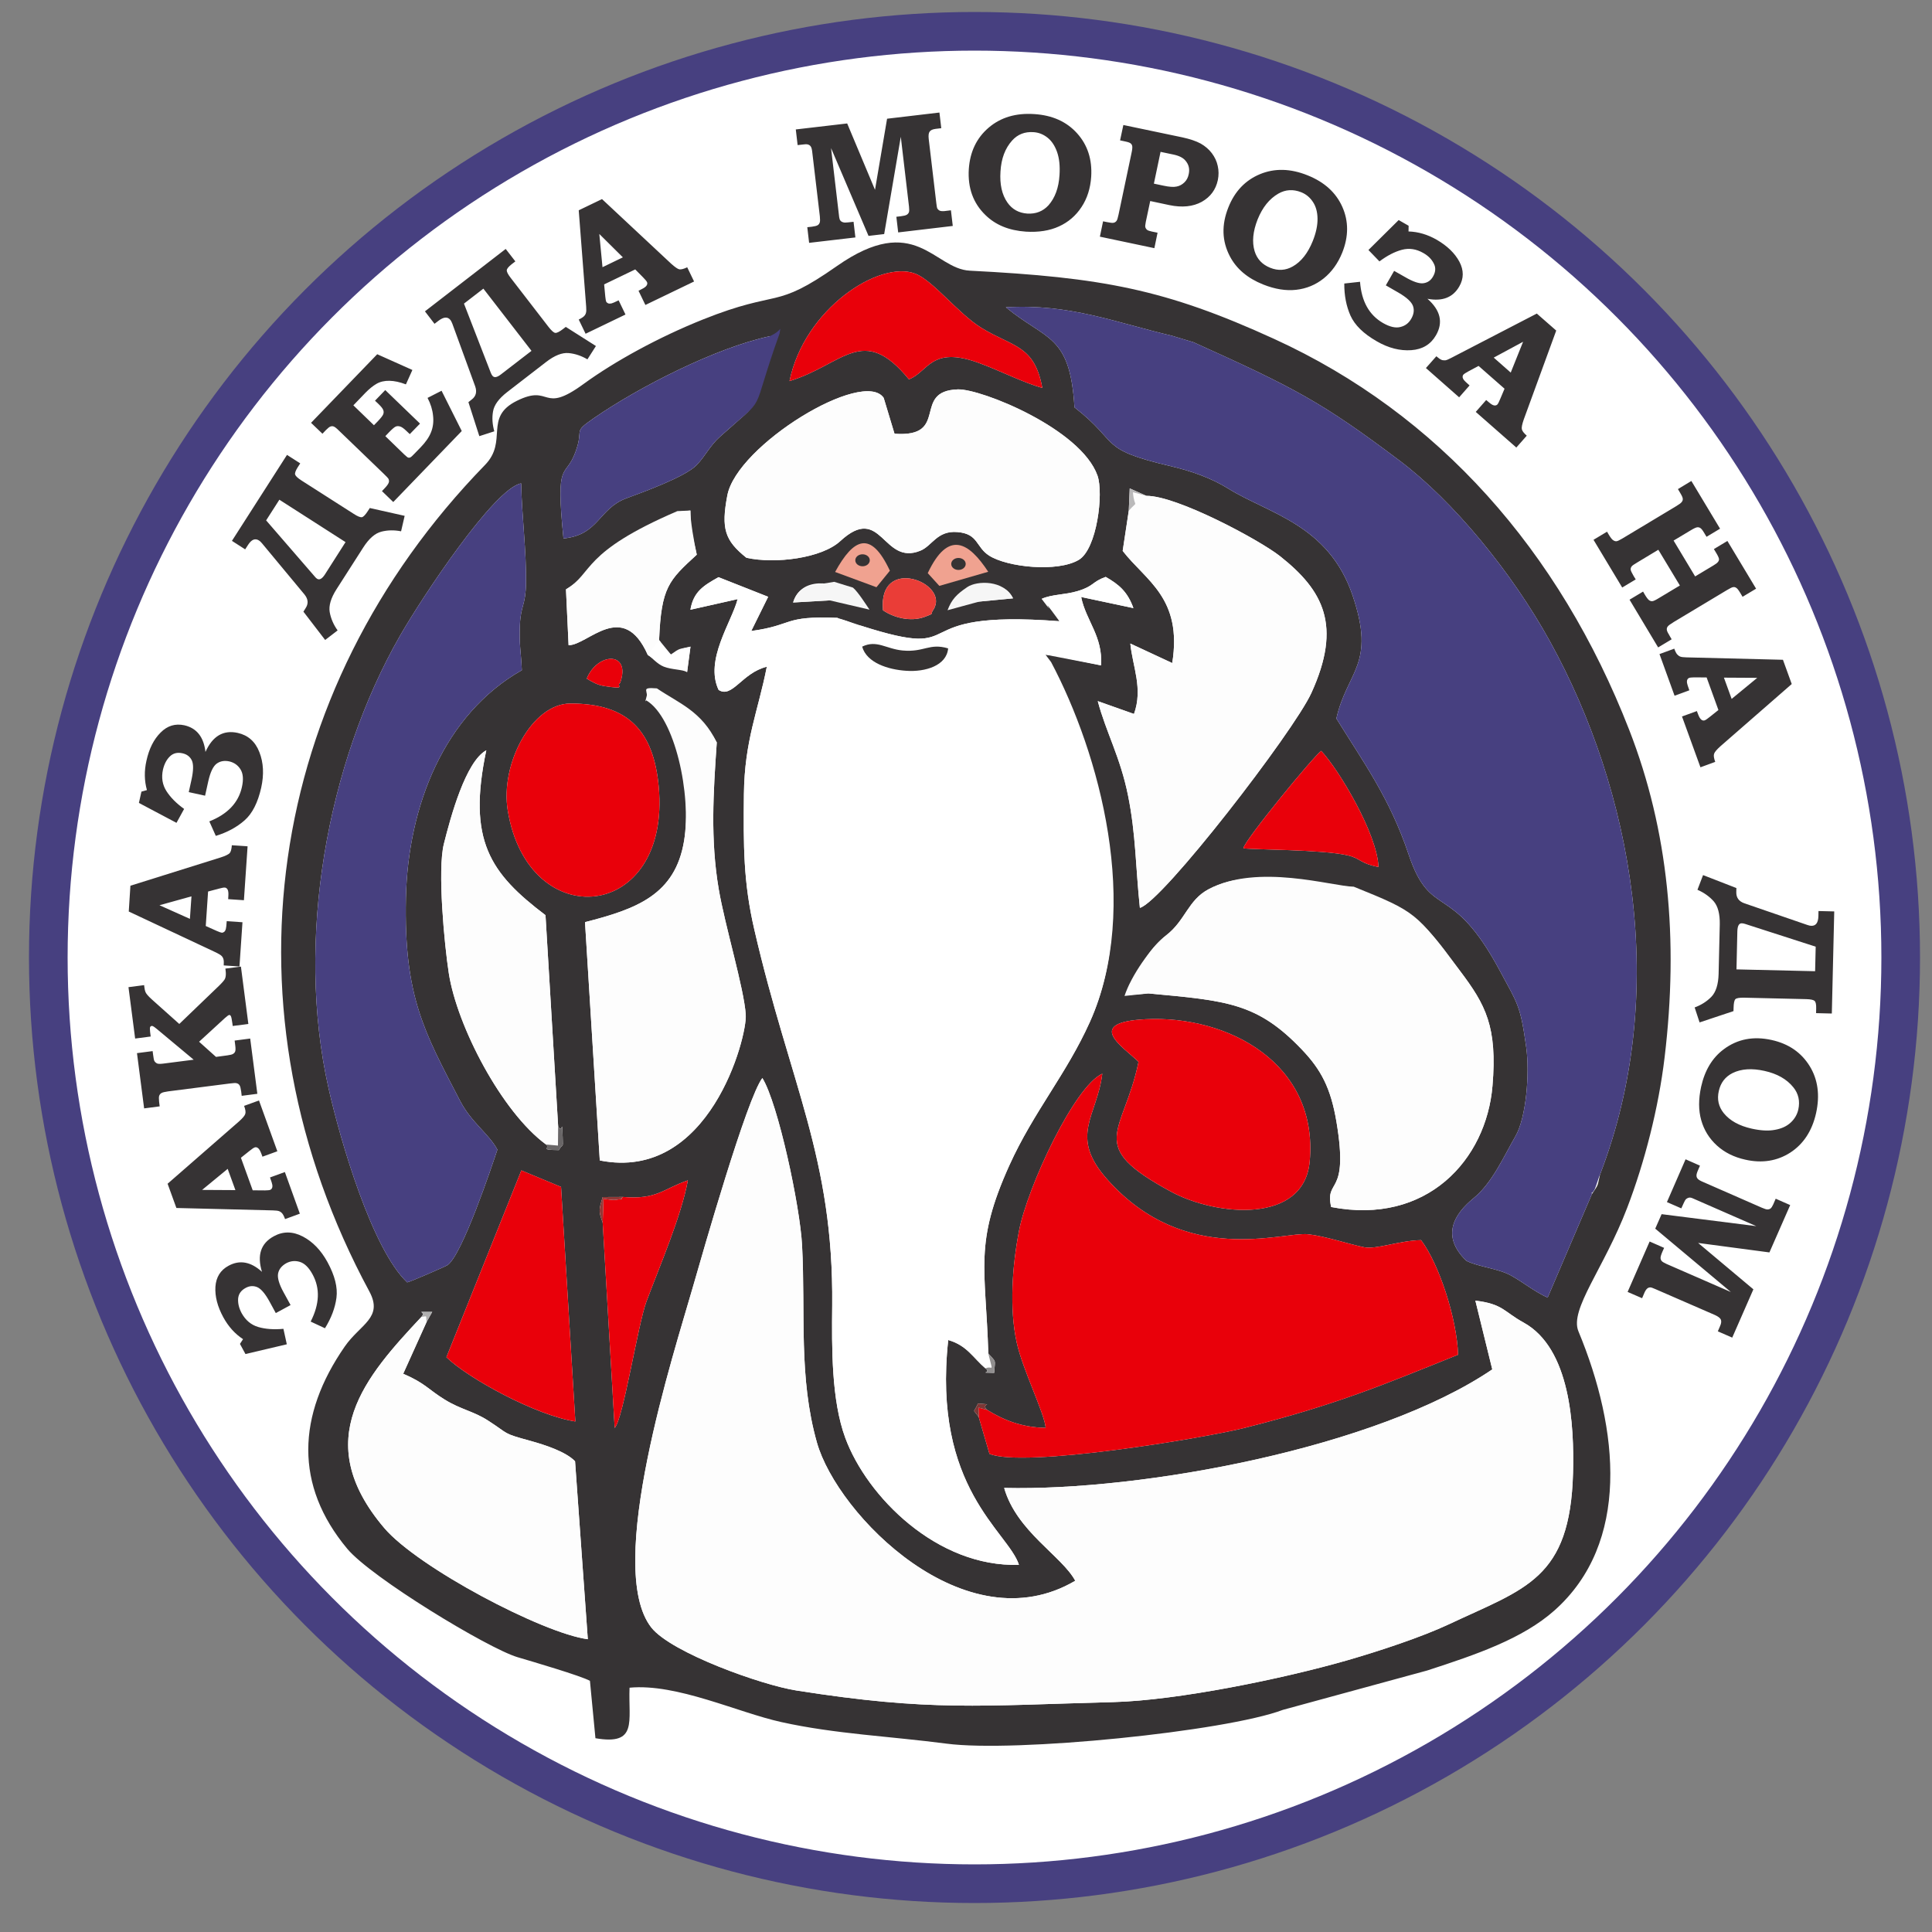
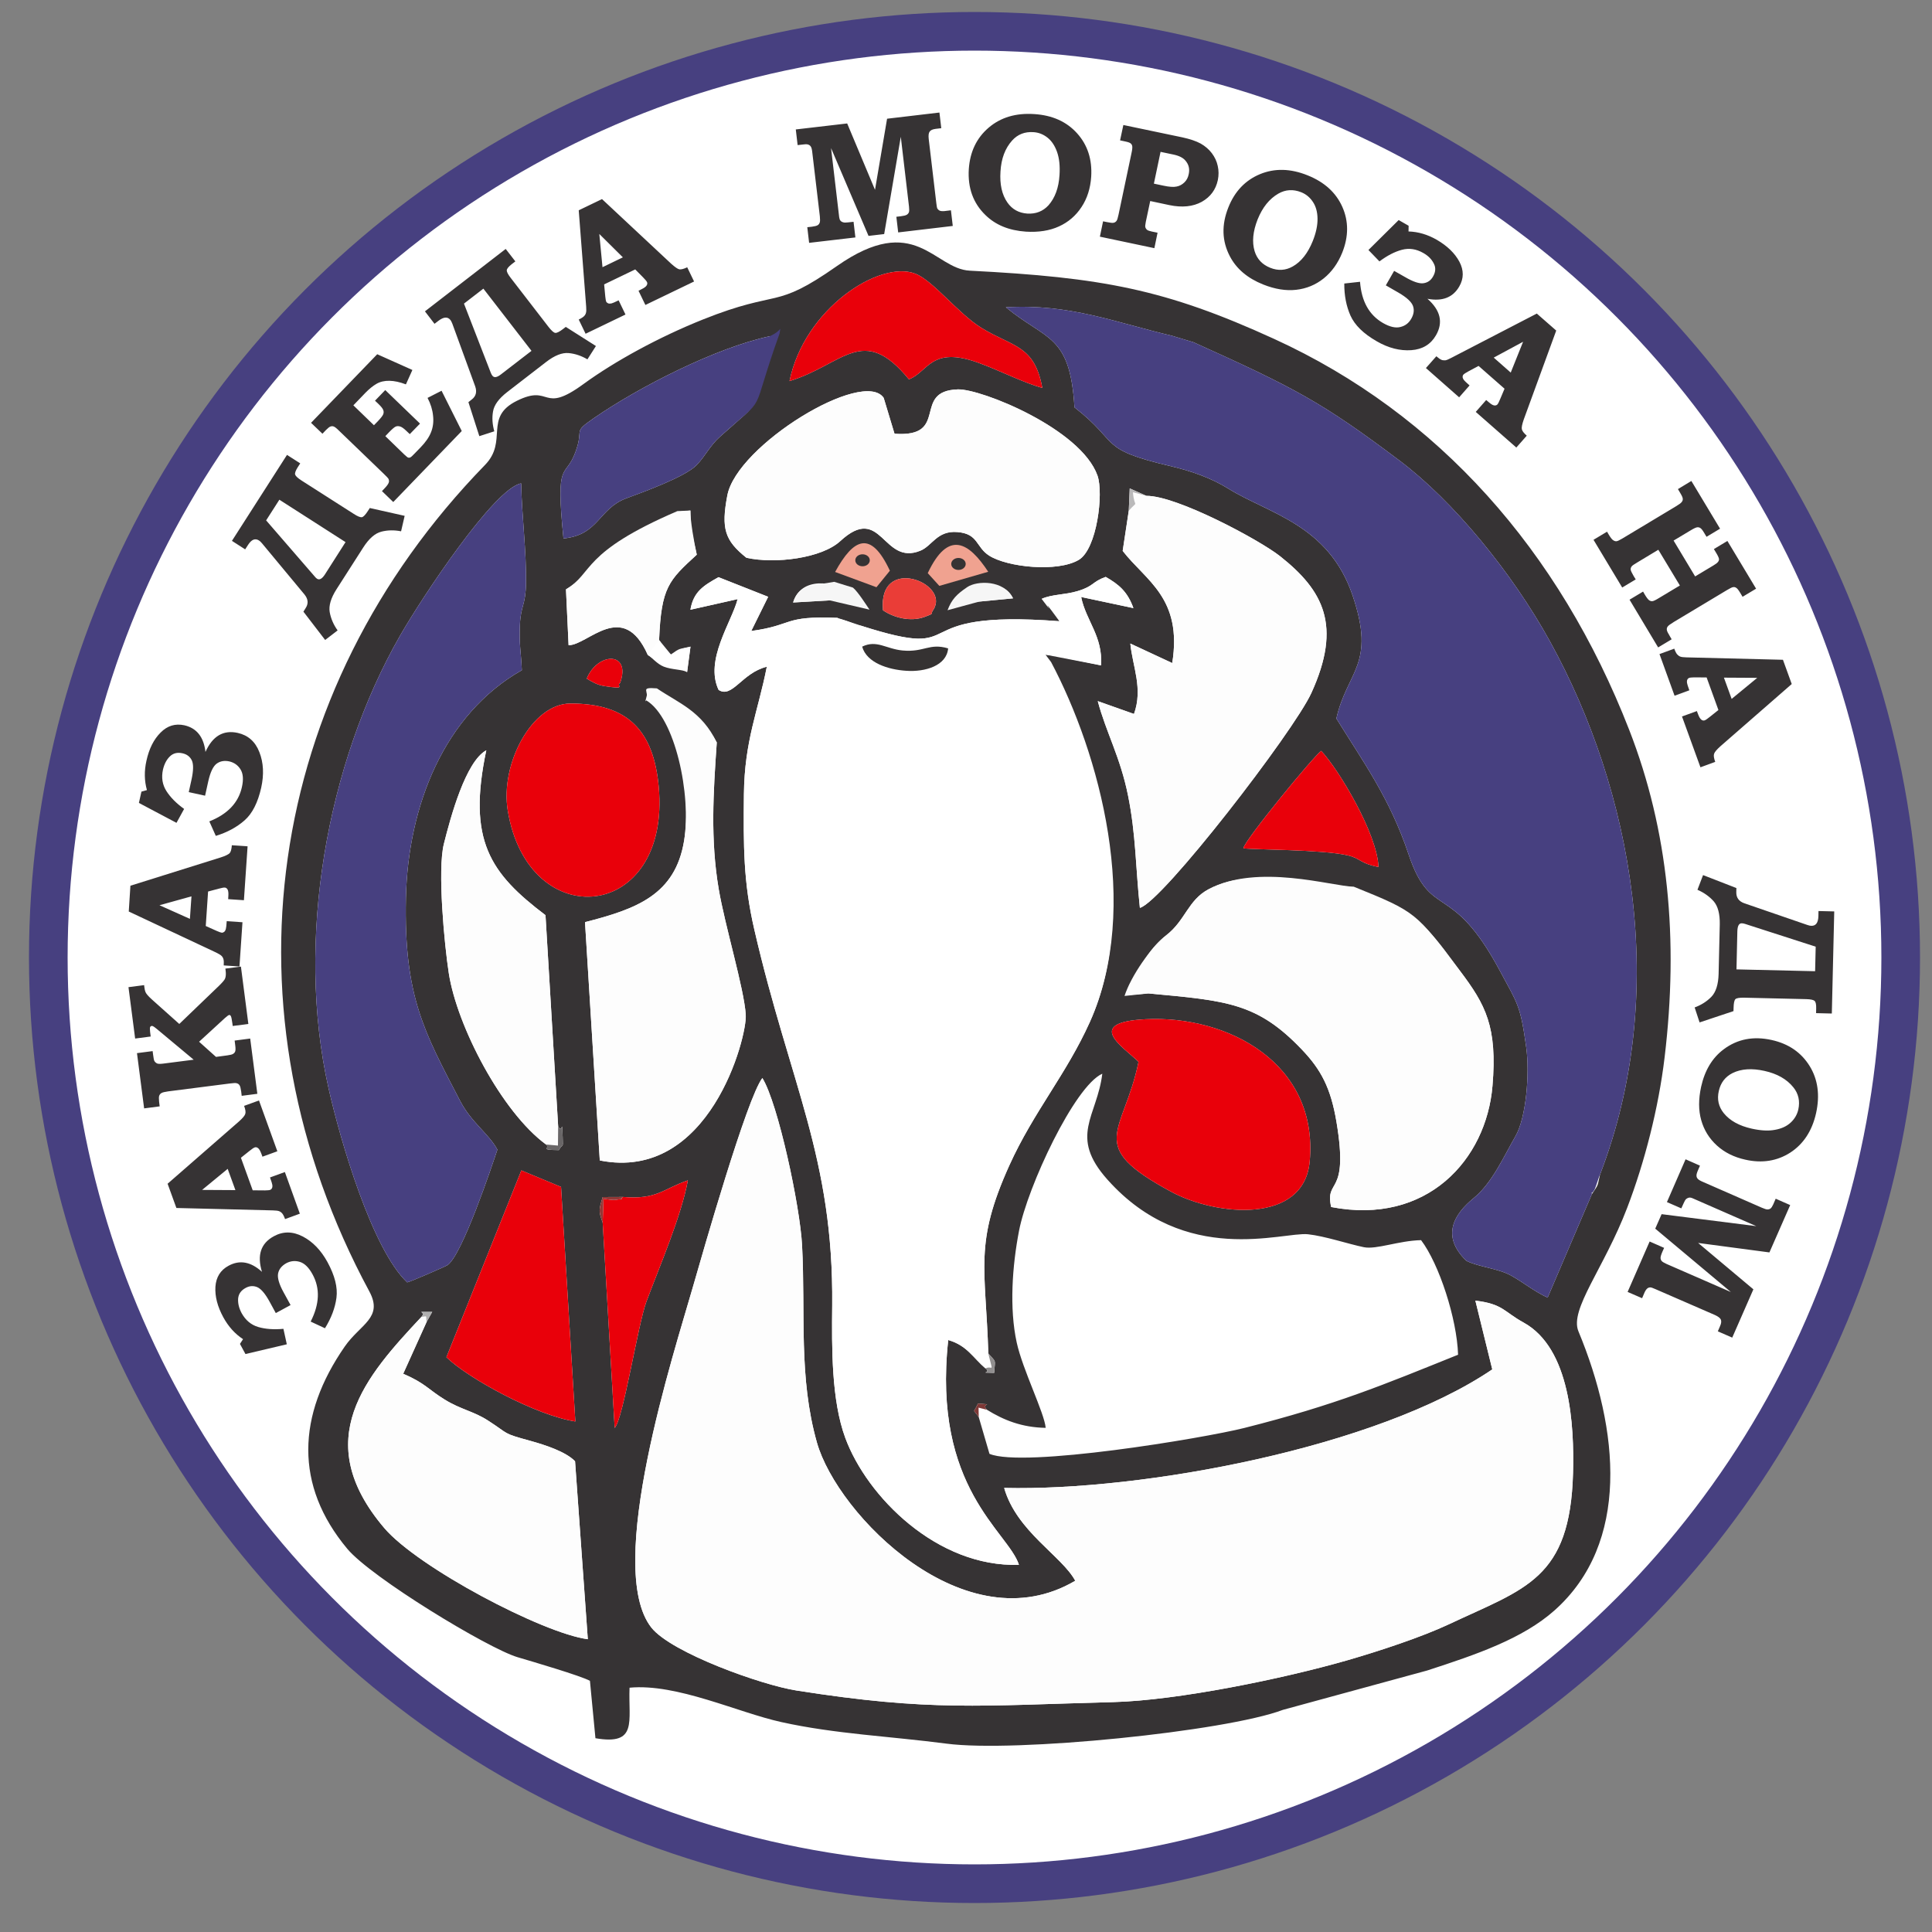
<svg xmlns="http://www.w3.org/2000/svg" xml:space="preserve" width="200mm" height="200mm" version="1.1" style="shape-rendering:geometricPrecision; text-rendering:geometricPrecision; image-rendering:optimizeQuality; fill-rule:evenodd; clip-rule:evenodd" viewBox="0 0 20000 20000">
  <rect x="0" y="0" width="20000" height="20000" fill="#808080" stroke="none" />
  <defs>
    <style type="text/css">
   
    .str0 {stroke:#474080;stroke-width:400}
    .str1 {stroke:#363334;stroke-width:20}
    .fil8 {fill:none}
    .fil6 {fill:#353232}
    .fil1 {fill:#363334}
    .fil3 {fill:#474080}
    .fil10 {fill:#696667}
    .fil14 {fill:#7D3836}
    .fil13 {fill:#918F8F}
    .fil11 {fill:#933836}
    .fil15 {fill:#B0AFAF}
    .fil12 {fill:#BAB9BA}
    .fil4 {fill:#E9000A}
    .fil5 {fill:#EA3D37}
    .fil9 {fill:#F0A290}
    .fil7 {fill:#F6F6F6}
    .fil16 {fill:#F7A5A2}
    .fil2 {fill:#FDFDFD}
    .fil0 {fill:white}
    .fil17 {fill:#363334;fill-rule:nonzero}
   
  </style>
  </defs>
  <g id="Слой_x0020_1">
    <g id="_1085146880">
      <circle class="fil0 str0" cx="10088" cy="9912" r="9588" />
      <g>
        <g>
          <g>
            <path class="fil1" d="M4621 14050l776 -1934 411 171 148 2428c-408,-63 -1107,-444 -1335,-665zm-259 -417c61,-64 -95,-51 112,-52l-58 104 -242 536c228,98 261,164 429,267 166,103 297,120 445,215 233,149 141,130 447,214 144,40 362,110 458,210l132 1842c-464,-60 -1761,-743 -2108,-1152 -775,-913 -191,-1569 385,-2184zm10911 -169c287,35 293,114 499,227 485,267 525,1065 512,1556 -29,1103 -495,1195 -1284,1567 -284,133 -714,275 -1045,371 -680,196 -1767,417 -2427,435 -1388,36 -1890,99 -3283,-120 -363,-57 -1293,-390 -1501,-650 -493,-621 238,-2859 427,-3521 107,-373 561,-1962 721,-2169 162,261 390,1326 411,1732 37,703 -38,1365 154,2042 212,747 1537,2100 2674,1430 -138,-257 -607,-510 -736,-961 1437,34 3859,-417 5053,-1227l-175 -712zm-9034 -807c-41,-116 -43,-125 0,-265l211 -1c351,30 416,-85 671,-172 -71,380 -291,884 -429,1254 -89,238 -240,1218 -329,1309l-124 -2125zm3893 2013c-67,-100 -56,-28 -8,-141 190,17 21,-8 93,65 173,107 361,183 608,187 -14,-156 -238,-600 -300,-883 -78,-356 -46,-795 24,-1157 87,-453 574,-1498 862,-1626 -54,445 -351,644 54,1097 808,905 1811,538 2075,565 176,19 418,101 579,134 130,26 361,-68 592,-73 187,247 371,813 383,1186 -775,312 -1262,518 -2212,758 -425,107 -2290,416 -2639,268l-111 -380zm1654 -3678c-153,-150 -573,-408 73,-441 851,-43 1791,456 1699,1472 -59,652 -966,567 -1434,314 -898,-485 -493,-591 -338,-1345zm-52 -802c67,-206 181,-386 341,-510 196,-152 223,-361 435,-474 511,-273 1277,9 1500,12 145,58 190,55 290,133 366,42 614,435 815,701 263,349 387,575 335,1190 -64,762 -678,1445 -1670,1253 -67,-307 187,-97 55,-882 -59,-350 -159,-540 -359,-749 -460,-482 -772,-505 -1588,-580l-204 16c9,-222 -8,-23 50,-110zm1137 -1409c13,-82 716,-940 806,-1008 179,189 581,858 593,1202 -201,-40 -180,-88 -317,-120 -258,-62 -998,-58 -1082,-74zm-7615 -392c-79,-482 251,-1105 648,-1106 604,-2 862,290 915,859 129,1401 -1351,1544 -1563,247zm522 3271c48,91 38,-112 47,114 5,128 2,55 -40,132 -205,-3 -85,-16 -132,-58 -458,-335 -922,-1224 -1007,-1773 -46,-297 -119,-1070 -51,-1339 69,-276 225,-853 439,-969 -197,934 39,1272 613,1707l131 2186zm1060 -4472c145,186 408,177 582,498 -36,516 -67,1004 20,1517 64,379 262,1027 280,1301 16,228 -375,1735 -1511,1509l-153 -2467c531,-136 934,-281 1026,-844 77,-476 -55,-1266 -351,-1443 -43,-64 -72,91 -26,-95 72,-12 -17,-46 133,24zm-764 -163c110,-274 462,-286 346,44 -50,29 82,71 -165,33 -71,-11 -131,-46 -181,-77zm3590 -716c-42,54 23,35 -92,77 -147,54 -319,8 -431,-68 -55,-574 695,-287 523,-9zm-842 -175c54,46 24,20 55,65l-667 38c82,-269 411,-223 612,-103zm-3420 804c-805,456 -1179,1407 -1200,2358 -22,1019 190,1387 561,2100 117,225 297,340 386,505 -52,155 -367,1103 -519,1197 -19,13 -377,169 -415,177 -359,-338 -688,-1449 -814,-2010 -345,-1531 -17,-3363 740,-4684 226,-395 976,-1528 1254,-1577 7,341 55,701 50,1030 -3,236 -54,230 -63,434 -9,211 11,271 20,470zm4553 -693c41,-111 -23,-52 90,-128 99,-66 347,-117 442,77l-532 51zm-1287 151l248 82c1178,376 367,-176 2051,-47 -72,-265 -41,-42 -183,-232 107,-48 238,-40 371,-80 173,-52 146,-95 291,-147 138,79 226,153 287,323l-541 -115c50,247 226,406 206,708l-478 -100 -97 -11 15 88c500,944 981,2522 444,3715 -244,542 -581,927 -833,1483 -368,814 -245,1058 -218,1948 88,101 69,53 61,201 -184,-6 -19,7 -91,-47 -129,-110 -190,-237 -385,-293 -167,1536 622,1983 732,2327 -847,27 -1574,-706 -1798,-1315 -143,-388 -140,-927 -135,-1371 15,-1529 -437,-2290 -806,-3889 -115,-495 -113,-870 -108,-1402 6,-559 148,-863 237,-1320 -258,63 -357,331 -499,240 -147,-309 134,-700 197,-940l-489 110c32,-188 136,-250 291,-337l514 203 -175 354c442,-60 324,-159 891,-136zm1329 -660l58 102 -96 -54 -204 6c72,-123 77,-147 242,-54zm-3174 890c8,11 16,16 20,35 5,19 35,53 42,61 137,148 -136,-59 77,62 101,-70 57,-60 186,-90l-35 263c-94,-52 -61,-55 -165,-77 -124,-45 -131,-21 -242,-100 -258,-581 -622,-98 -820,-101l-27 -578c289,-171 170,-325 1173,-756 42,-51 -71,-42 115,-60l5 181 61 276c-290,266 -368,336 -390,884zm4862 -1339l10 -231 173 77c316,-2 1172,458 1382,624 450,356 644,718 325,1417 -183,400 -1544,2164 -1775,2224 -44,-414 -41,-761 -123,-1165 -80,-396 -227,-652 -313,-975l375 133c95,-264 -14,-489 -38,-729l434 202c108,-675 -274,-852 -513,-1161l63 -416zm-2819 418l99 -40c106,71 52,12 108,113l-183 -34 -101 61 77 -100zm-1139 69c-224,-179 -263,-301 -198,-644 97,-521 1409,-1320 1619,-1011l112 371c579,42 173,-443 655,-459 240,-8 1274,408 1446,892 65,182 -5,761 -194,873 -223,131 -740,75 -927,-44 -140,-89 -110,-227 -329,-244 -211,-18 -260,143 -384,193 -392,159 -399,-495 -828,-100 -192,178 -675,239 -972,173zm446 -1829c152,-747 929,-1255 1302,-1112 184,71 445,414 686,562 325,199 548,175 629,621 -200,-56 -437,-179 -660,-260 -493,-180 -521,95 -721,171 -477,-583 -679,-152 -1236,18zm-152 -398c-357,861 -50,510 -567,973 -109,98 -152,201 -243,295 -119,122 -552,279 -729,344 -286,107 -283,380 -649,415 -85,-842 20,-606 125,-897 91,-250 -38,-191 189,-348 464,-321 1263,-729 1820,-848l54 66zm4108 -72l226 68c1046,472 1327,618 2133,1225 553,416 1163,1155 1559,1875 846,1537 1245,3625 516,5517 -30,128 -9,90 -84,202l-458 1071c-152,-72 -250,-158 -381,-230 -134,-73 -335,-88 -460,-151 -270,-260 -121,-489 74,-648 194,-158 313,-433 434,-642 112,-194 148,-650 112,-916 -61,-445 -90,-454 -272,-794 -505,-944 -714,-516 -946,-1207 -196,-585 -470,-957 -748,-1407 112,-494 411,-556 169,-1271 -250,-740 -874,-850 -1291,-1111 -171,-106 -377,-180 -600,-232 -753,-177 -510,-234 -989,-607 -46,-759 -287,-688 -710,-1036 662,-39 1143,160 1716,294zm-6022 13925l57 594c441,76 339,-174 353,-523 490,-46 1118,256 1572,356 554,123 1128,147 1708,223 710,94 2889,-125 3485,-350l1492 -407c508,-165 987,-328 1318,-622 784,-698 671,-1871 248,-2889 -95,-227 265,-651 505,-1280 179,-468 324,-1029 387,-1557 146,-1219 40,-2346 -366,-3388 -723,-1857 -1978,-3273 -3677,-4049 -1126,-515 -1781,-636 -3150,-706 -372,-19 -565,-615 -1375,-48 -660,463 -582,231 -1389,554 -450,180 -909,430 -1234,667 -439,321 -329,-6 -692,175 -345,172 -86,415 -329,664 -2281,2345 -2764,5649 -1196,8556 146,272 -95,338 -255,569 -494,712 -522,1438 26,2094 250,299 1455,1030 1762,1122 149,44 660,194 750,245z" />
          </g>
          <path class="fil2" d="M15448 14176c-1194,810 -3616,1261 -5053,1227 129,451 598,704 736,961 -1137,670 -2462,-683 -2674,-1430 -192,-677 -117,-1339 -154,-2042 -21,-406 -249,-1471 -411,-1732 -160,207 -614,1796 -721,2169 -189,662 -920,2900 -427,3521 208,260 1138,593 1501,650 1393,219 1895,156 3283,120 660,-18 1747,-239 2427,-435 331,-96 761,-238 1045,-371 789,-372 1255,-464 1284,-1567 13,-491 -27,-1289 -512,-1556 -206,-113 -212,-192 -499,-227l175 712z" />
          <g>
            <path class="fil0" d="M9381 6944c-186,-12 -409,-82 -456,-250 151,-74 247,24 420,40 224,20 274,-80 470,-22 -15,178 -235,246 -434,232zm1442 -167l575 111c20,-302 -156,-461 -206,-708l541 115c-61,-170 -149,-244 -287,-323 -145,52 -118,95 -291,147 -133,40 -264,32 -371,80 193,265 -84,-133 183,232 -1684,-129 -873,423 -2051,47 -65,-10 -92,-30 -154,-51 -132,-43 -48,1 -94,-31 -567,-23 -449,76 -891,136l175 -354 -514 -203c-155,87 -259,149 -291,337l489 -110c-63,240 -344,631 -197,940 142,91 241,-177 499,-240 -89,457 -231,761 -237,1320 -5,532 -7,907 108,1402 369,1599 821,2360 806,3889 -5,444 -8,983 135,1371 224,609 951,1342 1798,1315 -110,-344 -899,-791 -732,-2327 195,56 256,183 385,293 78,-34 81,63 30,-154 -27,-890 -150,-1134 218,-1948 252,-556 589,-941 833,-1483 537,-1193 99,-2783 -401,-3726l-58 -77z" />
          </g>
          <path class="fil3" d="M16479 12362c17,-59 -34,46 28,-47 18,-41 47,-141 56,-155 729,-1892 330,-3980 -516,-5517 -396,-720 -1006,-1459 -1559,-1875 -806,-607 -1087,-753 -2133,-1225l-226 -68c-573,-134 -1054,-333 -1716,-294 423,348 664,277 710,1036 479,373 236,430 989,607 223,52 429,126 600,232 417,261 1041,371 1291,1111 242,715 -57,777 -169,1271 278,450 552,822 748,1407 232,691 441,263 946,1207 182,340 211,349 272,794 36,266 0,722 -112,916 -121,209 -240,484 -434,642 -195,159 -344,388 -74,648 125,63 326,78 460,151 131,72 229,158 381,230l458 -1071z" />
-           <path class="fil4" d="M10217 14594l-87 -22 2 98 111 380c349,148 2214,-161 2639,-268 950,-240 1437,-446 2212,-758 -12,-373 -196,-939 -383,-1186 -231,5 -462,99 -592,73 -161,-33 -403,-115 -579,-134 -264,-27 -1267,340 -2075,-565 -405,-453 -108,-652 -54,-1097 -288,128 -775,1173 -862,1626 -70,362 -102,801 -24,1157 62,283 286,727 300,883 -247,-4 -435,-80 -608,-187z" />
          <path class="fil3" d="M5402 6938c-9,-199 -29,-259 -20,-470 9,-204 60,-198 63,-434 5,-329 -43,-689 -50,-1030 -278,49 -1028,1182 -1254,1577 -757,1321 -1085,3153 -740,4684 126,561 455,1672 814,2010 38,-8 396,-164 415,-177 152,-94 467,-1042 519,-1197 -89,-165 -269,-280 -386,-505 -371,-713 -583,-1081 -561,-2100 21,-951 395,-1902 1200,-2358z" />
          <path class="fil2" d="M11641 10310l247 -26c816,75 1128,98 1588,580 200,209 300,399 359,749 132,785 -122,575 -55,882 992,192 1606,-491 1670,-1253 52,-615 -72,-841 -335,-1190 -458,-607 -450,-610 -1101,-873 -223,-3 -993,-246 -1504,27 -212,113 -239,322 -435,474 -160,124 -367,424 -434,630z" />
          <path class="fil2" d="M11685 5287l-63 416c239,309 621,486 513,1161l-434 -202c24,240 133,465 38,729l-375 -133c86,323 233,579 313,975 82,404 79,751 123,1165 231,-60 1592,-1824 1775,-2224 319,-699 125,-1061 -325,-1417 -210,-166 -1066,-626 -1382,-624l-140 -37c15,180 64,70 -43,191z" />
          <path class="fil2" d="M7727 5774c297,66 780,5 972,-173 429,-395 436,259 828,100 124,-50 173,-211 384,-193 219,17 189,155 329,244 187,119 704,175 927,44 189,-112 259,-691 194,-873 -172,-484 -1206,-900 -1446,-892 -482,16 -76,501 -655,459l-112 -371c-210,-309 -1522,490 -1619,1011 -65,343 -26,465 198,644z" />
          <path class="fil2" d="M6800 7126c-185,-14 -75,25 -109,125 296,176 468,975 391,1451 -92,563 -495,708 -1026,844l153 2467c1136,226 1527,-1281 1511,-1509 -18,-274 -216,-922 -280,-1301 -87,-513 -56,-1001 -20,-1517 -158,-326 -388,-403 -620,-560z" />
          <path class="fil2" d="M4416 13685c-10,-73 13,-60 -54,-52 -576,615 -1160,1271 -385,2184 347,409 1644,1092 2108,1152l-132 -1842c-96,-100 -314,-170 -458,-210 -306,-84 -214,-65 -447,-214 -148,-95 -279,-112 -445,-215 -168,-103 -201,-169 -429,-267l242 -536z" />
          <path class="fil4" d="M12124 12337c468,253 1375,338 1434,-314 92,-1016 -848,-1515 -1699,-1472 -646,33 -226,291 -73,441 -155,754 -560,860 338,1345z" />
          <path class="fil2" d="M5653 11848l123 11 2 -199 -131 -2186c-574,-435 -810,-773 -613,-1707 -214,116 -370,693 -439,969 -68,269 5,1042 51,1339 85,549 549,1438 1007,1773z" />
          <path class="fil4" d="M5256 8389c212,1297 1692,1154 1563,-247 -53,-569 -311,-861 -915,-859 -397,1 -727,624 -648,1106z" />
          <path class="fil4" d="M4621 14050c228,221 927,602 1335,665l-148 -2428 -411 -171 -776 1934z" />
          <path class="fil3" d="M8071 3450c9,-91 32,-29 -104,31 -557,119 -1356,527 -1820,848 -227,157 -98,98 -189,348 -105,291 -210,55 -125,897 366,-35 363,-308 649,-415 177,-65 610,-222 729,-344 91,-94 134,-197 243,-295 517,-463 291,-162 617,-1070z" />
          <path class="fil4" d="M8173 3945c557,-170 759,-601 1236,-18 200,-76 228,-351 721,-171 223,81 460,204 660,260 -81,-446 -304,-422 -629,-621 -241,-148 -502,-491 -686,-562 -373,-143 -1150,365 -1302,1112z" />
          <path class="fil2" d="M6706 6780l135 18 -18 -172c22,-548 100,-618 390,-884 -28,-127 -68,-356 -66,-457l-135 6c-1002,431 -864,639 -1153,810l27 578c198,3 562,-480 820,101z" />
          <path class="fil4" d="M6450 12391c-52,28 53,12 -88,31 -17,2 -93,-9 -115,-12l-8 247 124 2125c89,-91 240,-1071 329,-1309 138,-370 358,-874 429,-1254 -255,87 -320,202 -671,172z" />
          <path class="fil4" d="M12871 8781c84,16 824,12 1082,74 137,32 116,80 317,120 -12,-344 -414,-1013 -593,-1202 -90,68 -793,926 -806,1008z" />
          <path class="fil5" d="M9664 6309c172,-278 -578,-565 -523,9 112,76 284,122 431,68 115,-42 50,-23 92,-77z" />
          <path class="fil6" d="M8925 6694c47,168 270,238 456,250 199,14 419,-54 434,-232 -196,-58 -246,42 -470,22 -173,-16 -269,-114 -420,-40z" />
          <path class="fil7" d="M8636 6023c-210,40 -367,20 -426,214l379 -22 412 96c-31,-45 -117,-182 -171,-228l-194 -60z" />
          <path class="fil4" d="M6074 7025c50,31 110,66 181,77 247,38 115,-4 165,-33 116,-330 -236,-318 -346,-44z" />
          <path class="fil7" d="M10487 6194c-95,-194 -374,-184 -473,-117 -113,76 -163,129 -205,240l327 -89 351 -34z" />
          <path class="fil0" d="M6945 6775l-122 -149 -117 154c43,25 93,92 165,121 85,33 191,28 242,56l35 -263c-129,30 -102,10 -203,81z" />
          <path class="fil8" d="M6948 6880l14 -96c-213,-121 60,86 -77,-62 -7,-8 -37,-42 -42,-61 -4,-19 -12,-24 -20,-35l18 172 -135 -18" />
          <path class="fil9" d="M10230 5919c-199,-303 -412,-440 -626,14l120 132 506 -146z" />
          <path class="fil10" d="M5653 11848c47,42 -73,55 132,58 42,-77 45,-4 40,-132 -9,-226 1,-23 -47,-114l-2 199 -123 -11z" />
          <path class="fil8" d="M11734 10190c-58,87 -41,-112 -50,110l204 -16" />
          <path class="fil9" d="M8645 5921l428 158 139 -171c-197,-422 -375,-338 -567,13z" />
          <path class="fil11" d="M6239 12657l8 -247c22,3 98,14 115,12 141,-19 36,-3 88,-31l-211 1c-43,140 -41,149 0,265z" />
          <path class="fil12" d="M11685 5287c107,-121 58,-11 43,-191l140 37 -173 -77 -10 231z" />
          <path class="fil8" d="M7147 5285c-186,18 -73,9 -115,60l81 -20c-5,189 18,104 39,141" />
          <path class="fil13" d="M10201 14165c72,54 -93,41 91,47 8,-148 27,-100 -61,-201 51,217 48,120 -30,154z" />
          <path class="fil14" d="M10132 14670l-2 -98 87 22c-72,-73 97,-48 -93,-65 -48,113 -59,41 8,141z" />
          <path class="fil8" d="M6838 7188c-150,-70 -61,-36 -133,-24 -46,186 -17,31 26,95" />
          <path class="fil15" d="M4416 13685l58 -104c-207,1 -51,-12 -112,52 67,-8 44,-21 54,52z" />
          <path class="fil8" d="M8668 6396c46,32 -41,9 91,53 61,20 92,19 157,29" />
          <polyline class="fil8" points="8866,5705 8789,5805 8890,5744 " />
          <polygon class="fil13" points="12355,3543 12129,3475 " />
          <polygon class="fil16" points="12837,18845 13057,18772 " />
        </g>
        <g id="_1085197888">
          <ellipse class="fil1 str1" cx="9922" cy="5838" rx="65" ry="52" />
          <ellipse class="fil1 str1" cx="8929" cy="5800" rx="65" ry="52" />
          <ellipse class="fil8" transform="matrix(-1.382 -1.922 2.063 -1.353 10155.9 9707.02)" rx="2760" ry="2685" />
          <path class="fil17" d="M2541 14017l-57 -105 32 -49c-84,-55 -152,-131 -204,-226 -61,-112 -88,-217 -82,-317 7,-99 52,-172 136,-217 115,-63 231,-42 346,63 -53,-172 -12,-295 122,-368 96,-53 196,-52 300,2 104,54 189,143 256,265 76,140 107,262 93,369 -14,106 -54,211 -119,316l-148 -69c92,-181 99,-343 20,-488 -39,-72 -83,-115 -132,-130 -49,-15 -96,-10 -141,14 -46,26 -75,61 -84,105 -9,44 9,109 55,193l74 135 -153 83 -62 -114c-46,-85 -89,-136 -129,-154 -40,-17 -81,-15 -122,8 -48,26 -73,63 -77,111 -3,49 9,98 36,149 41,74 98,122 172,144 75,22 162,28 261,19l35 160 -428 101zm-715 -1512l-91 -251 738 -644c39,-35 61,-61 66,-79 6,-18 2,-45 -12,-83l154 -56 190 526 -154 56 -12 -32c-11,-29 -22,-48 -34,-57 -12,-9 -23,-11 -34,-7 -10,3 -28,15 -54,36l-89 71 122 337 128 1c27,-1 44,-2 51,-5 9,-3 15,-8 20,-17 5,-9 6,-21 4,-36 -1,-9 -9,-35 -24,-76l154 -56 155 431 -153 56c-10,-28 -20,-47 -29,-58 -9,-11 -20,-19 -33,-24 -12,-5 -34,-7 -63,-8l-1000 -25zm611 -185l-80 -220 -265 218 345 2zm-945 -846l-74 -572 162 -21 5 38c4,36 9,58 14,66 8,12 18,20 30,25 12,4 33,4 64,0l312 -40 -385 -321c-18,-14 -29,-23 -35,-25 -6,-3 -11,-4 -14,-4 -8,2 -14,5 -17,13 -3,6 -3,23 0,50l6 47 -161 21 -69 -532 162 -21 2 18c3,25 7,42 11,51 3,9 10,20 21,33 10,12 26,28 48,48l282 252 413 -397c35,-35 56,-59 61,-73 8,-20 10,-47 6,-80l-3 -23 161 -21 77 594 -162 21 -3 -24c-6,-43 -11,-69 -16,-78 -5,-9 -11,-13 -17,-12 -7,1 -22,11 -45,32l-267 245 175 157 119 -16c29,-4 49,-9 59,-16 11,-7 18,-16 21,-26 4,-11 4,-32 0,-63l-6 -48 161 -21 74 572 -162 21 -5 -43c-5,-34 -10,-56 -17,-66 -7,-11 -16,-18 -29,-21 -10,-4 -33,-3 -70,2l-641 82c-34,5 -57,10 -68,17 -12,6 -19,16 -24,28 -4,12 -4,32 -1,62l6 48 -161 21zm-159 -2038l17 -267 935 -293c49,-16 80,-31 93,-45 12,-14 19,-41 22,-81l163 11 -38 558 -163 -11 2 -34c2,-31 -1,-53 -8,-66 -8,-13 -17,-19 -29,-20 -10,-1 -31,3 -64,12l-109 29 -24 357 116 52c25,11 41,16 49,17 9,1 17,-2 25,-8 8,-6 14,-16 18,-31 3,-9 6,-36 9,-80l163 11 -31 458 -163 -11c2,-30 1,-51 -3,-65 -4,-14 -11,-26 -21,-35 -9,-9 -28,-20 -54,-33l-905 -425zm633 76l16 -233 -331 92 315 141zm-528 -1200l26 -117 57 -16c-27,-96 -29,-198 -5,-304 27,-124 76,-222 147,-292 70,-71 152,-95 245,-75 128,29 201,121 219,276 73,-164 185,-230 334,-197 107,24 182,90 224,199 43,109 49,232 19,368 -35,155 -92,268 -173,339 -80,70 -179,124 -297,160l-67 -150c189,-75 301,-193 337,-354 18,-80 13,-141 -14,-184 -27,-44 -66,-71 -116,-83 -52,-11 -96,-3 -132,24 -36,27 -65,88 -86,182l-33 149 -169 -37 28 -127c21,-95 22,-162 4,-201 -19,-39 -51,-64 -97,-74 -53,-12 -97,-1 -131,33 -35,34 -58,80 -71,136 -18,82 -6,156 35,221 42,66 103,128 184,186l-79 144 -389 -206zm1100 -2625l-137 -88 570 -890 137 88 -26 40c-22,35 -31,60 -27,75 5,16 26,36 66,62l540 345c41,27 70,38 86,35 16,-4 37,-26 63,-67l18 -28 361 81 -37 160c-71,-14 -140,-13 -205,4 -66,17 -128,72 -187,164l-276 431c-59,92 -82,171 -71,237 12,67 39,130 82,190l-129 99 -225 -293 23 -37c31,-47 26,-94 -12,-141l-440 -530c-12,-14 -22,-24 -31,-29 -40,-26 -78,-10 -114,47l-29 45zm1039 -75l-685 -439 -137 214 503 581c8,11 17,18 24,23 25,16 52,1 82,-45l213 -334zm-357 -1235l685 -710 364 163 -67 149c-63,-24 -119,-36 -170,-37 -51,-1 -96,9 -134,31 -38,22 -76,53 -115,93l-125 130 213 206 41 -42c30,-32 49,-56 55,-71 6,-16 6,-31 0,-45 -5,-15 -22,-36 -52,-65l-33 -31 106 -110 360 347 -106 109 -37 -35c-25,-24 -46,-39 -63,-44 -17,-5 -32,-5 -46,1 -14,6 -38,27 -71,61l-36 38 195 189c21,19 34,31 41,33 6,2 14,2 22,-2 8,-3 21,-15 40,-35l69 -71c51,-53 87,-105 107,-157 20,-51 27,-108 20,-169 -6,-62 -25,-123 -57,-184l145 -74 209 417 -709 735 -117 -113 20 -21c28,-29 44,-50 49,-64 6,-13 5,-27 -1,-41 -4,-8 -20,-25 -49,-53l-464 -447c-25,-25 -43,-39 -55,-43 -10,-4 -21,-4 -32,0 -11,3 -27,16 -48,37l-36 38 -118 -113zm1278 -1025l-99 -129 836 -646 100 129 -38 29c-33,26 -50,47 -51,63 -1,15 12,42 41,79l392 508c30,38 53,59 69,61 17,2 44,-12 83,-42l26 -20 312 198 -88 138c-63,-37 -128,-59 -195,-65 -67,-6 -144,24 -231,91l-405 313c-86,67 -135,133 -146,200 -12,66 -7,135 13,206l-155 50 -113 -352 34 -27c45,-34 56,-80 36,-137l-236 -647c-7,-17 -13,-30 -19,-38 -29,-37 -70,-35 -124,6l-42 32zm1004 280l-498 -644 -201 155 278 717c5,12 10,22 16,29 18,24 48,19 91,-15l314 -242zm489 -1455l241 -116 716 669c38,34 66,54 84,58 19,3 46,-4 82,-21l71 147 -504 243 -71 -147 31 -16c27,-13 45,-26 53,-39 8,-13 9,-25 3,-36 -4,-9 -18,-25 -41,-49l-80 -81 -322 155 12 127c3,27 6,44 9,51 4,8 11,14 20,18 9,4 21,4 35,1 10,-2 35,-13 74,-32l71 147 -413 199 -71 -147c27,-13 45,-25 55,-35 10,-10 17,-22 20,-35 4,-13 4,-34 2,-64l-77 -997zm246 589l211 -102 -244 -242 33 344zm2001 -1426l532 -62 288 687 125 -736 542 -64 19 162 -58 7c-31,4 -52,13 -62,28 -11,14 -14,40 -10,76l79 667c3,30 7,48 11,55 7,10 15,17 24,21 13,5 30,6 50,4l66 -8 19 162 -565 67 -19 -162 44 -5c32,-4 53,-9 64,-16 10,-6 18,-15 22,-26 4,-11 4,-30 1,-58l-85 -723 -172 1007 -162 19 -388 -909 84 714c2,16 6,28 13,37 7,8 16,14 28,17 11,4 28,4 52,1l56 -6 19 162 -479 56 -19 -162 47 -5c30,-4 50,-9 61,-16 10,-6 17,-16 21,-28 4,-12 4,-33 1,-64l-78 -659c-3,-30 -8,-50 -13,-58 -6,-12 -15,-20 -26,-24 -10,-5 -27,-6 -49,-3l-64 7 -19 -162zm2469 -159c187,12 334,78 443,199 109,121 157,271 146,449 -8,120 -41,225 -100,314 -59,90 -137,157 -234,201 -96,44 -211,62 -342,54 -175,-12 -314,-69 -419,-172 -127,-123 -184,-282 -172,-475 12,-179 80,-322 205,-429 125,-107 283,-154 473,-141zm-9 187c-90,-6 -163,23 -220,86 -73,81 -113,187 -121,321 -9,133 15,241 72,322 49,70 118,108 206,114 88,5 161,-23 219,-86 67,-76 106,-180 114,-313 6,-93 -2,-172 -25,-238 -23,-65 -56,-115 -99,-149 -44,-35 -93,-54 -146,-57zm931 -74l611 128c78,17 141,38 189,64 47,27 86,60 116,100 30,40 51,84 61,132 11,48 11,97 1,146 -21,99 -76,174 -166,225 -91,50 -203,62 -337,34l-197 -42 -46 217c-5,27 -7,45 -5,52 3,12 9,21 18,29 9,7 26,13 50,18l59 12 -33 160 -564 -119 33 -159 39 8c35,7 58,10 71,7 12,-3 21,-9 29,-19 7,-9 14,-31 21,-65l134 -636c8,-36 10,-60 8,-72 -2,-12 -7,-22 -16,-29 -9,-8 -26,-14 -54,-20l-56 -12 34 -159zm385 278l-69 329 99 21c60,13 106,16 137,9 31,-6 57,-21 80,-43 23,-22 38,-51 45,-87 11,-53 0,-99 -35,-139 -25,-30 -68,-51 -128,-63l-129 -27zm1522 243c175,70 294,179 360,327 66,149 65,307 -1,473 -45,111 -109,200 -192,267 -84,67 -179,106 -285,118 -105,12 -219,-6 -342,-55 -162,-65 -277,-162 -345,-293 -82,-157 -87,-325 -15,-505 66,-167 176,-281 327,-344 152,-63 317,-59 493,12zm-66 175c-84,-33 -162,-28 -236,14 -94,54 -165,143 -215,267 -49,124 -60,234 -31,330 25,81 79,138 161,171 82,33 160,28 234,-14 88,-50 156,-138 206,-261 35,-87 51,-165 50,-234 -1,-69 -17,-127 -48,-173 -31,-47 -71,-80 -121,-100zm1009 288l103 59 -1 59c100,3 198,32 292,86 110,64 188,140 235,228 46,88 46,173 -2,256 -66,114 -175,156 -329,127 135,119 165,245 88,378 -54,94 -140,146 -256,154 -117,8 -236,-22 -357,-92 -138,-79 -228,-168 -272,-266 -43,-97 -65,-208 -64,-332l163 -18c15,202 94,344 238,427 70,40 130,54 180,41 50,-12 87,-41 112,-85 27,-47 33,-91 18,-133 -16,-43 -65,-88 -149,-137l-132 -76 86 -150 113 64c84,49 147,70 190,64 44,-6 77,-29 100,-70 27,-47 30,-93 7,-135 -22,-44 -58,-80 -108,-108 -73,-42 -147,-53 -222,-33 -75,20 -152,60 -232,120l-114 -118 313 -310zm1430 968l201 176 -336 920c-17,49 -24,83 -20,101 4,19 21,41 51,67l-108 123 -420 -369 108 -123 26 22c23,20 42,32 57,34 15,2 26,-2 34,-11 6,-7 16,-26 29,-58l44 -104 -269 -236 -112 60c-24,13 -38,23 -44,29 -6,7 -9,15 -9,25 0,9 5,21 14,33 6,8 25,26 58,55l-108 123 -344 -303 108 -122c22,19 39,31 53,37 13,5 27,6 40,5 13,-2 33,-10 59,-24l888 -460zm-446 456l176 155 128 -319 -304 164zm2046 1277l297 494 -140 84 -27 -45c-15,-25 -28,-41 -39,-47 -10,-6 -21,-8 -33,-6 -12,2 -34,12 -65,31l-177 106 223 371 190 -114c23,-14 38,-25 44,-33 10,-11 14,-22 13,-34 -2,-12 -11,-33 -30,-64l-23 -38 140 -84 297 494 -140 84 -25 -42c-17,-28 -30,-45 -41,-51 -10,-7 -20,-9 -32,-7 -11,1 -33,12 -66,32l-550 330c-34,21 -55,36 -62,47 -7,10 -10,22 -8,34 1,12 12,34 33,68l17 29 -140 84 -296 -494 140 -84 19 33c18,30 33,49 44,57 11,7 23,11 35,9 11,-1 34,-12 68,-33l215 -129 -223 -370 -214 129c-34,20 -55,34 -61,42 -10,12 -13,25 -11,37 2,12 13,34 31,65l21 34 -140 84 -297 -494 140 -84 20 34c17,28 31,46 43,54 12,8 23,12 34,11 12,-1 32,-11 61,-28l551 -331c35,-21 56,-36 64,-47 8,-10 12,-21 11,-33 0,-11 -8,-30 -23,-55l-27 -46 139 -84zm948 1851l91 251 -738 644c-39,35 -61,61 -66,79 -6,18 -2,45 12,83l-153 56 -191 -526 154 -56 12 32c11,29 22,48 34,57 12,9 23,11 35,7 9,-3 27,-15 53,-36l89 -71 -122 -337 -127 -1c-27,1 -45,2 -52,5 -9,3 -15,8 -20,17 -5,9 -6,21 -4,36 1,9 9,35 24,76l-153 56 -156 -431 153 -56c10,28 20,47 29,58 10,11 20,19 33,24 12,5 34,7 63,8l1000 25zm-611 185l80 220 265 -218 -345 -2zm979 2416l163 4 -25 1057 -163 -4 1 -48c1,-41 -4,-67 -16,-78 -11,-11 -40,-18 -87,-19l-641 -15c-50,-1 -80,4 -92,15 -12,12 -18,42 -19,90l-1 34 -351 117 -51 -155c68,-25 126,-62 173,-110 47,-49 72,-128 75,-237l12 -512c2,-109 -19,-189 -63,-240 -45,-50 -101,-90 -168,-119l58 -152 345 134 -1 43c-1,57 27,95 84,115l651 224c17,6 31,9 42,9 47,1 71,-32 73,-100l1 -53zm-849 604l814 19 6 -254 -732 -236c-13,-4 -24,-6 -33,-6 -29,-1 -44,26 -46,81l-9 396zm824 1488c-41,183 -130,319 -266,408 -137,88 -292,113 -466,74 -118,-26 -216,-75 -295,-147 -79,-72 -133,-159 -162,-262 -29,-102 -29,-217 -1,-346 38,-171 116,-300 234,-388 142,-106 307,-138 496,-96 176,39 306,129 393,269 86,139 108,302 67,488zm-184 -37c19,-88 2,-165 -52,-231 -68,-84 -167,-140 -298,-169 -130,-29 -240,-22 -330,22 -76,38 -124,100 -143,186 -20,86 -2,163 51,229 64,79 161,132 291,161 91,20 171,25 239,12 68,-12 122,-37 163,-75 41,-38 67,-83 79,-135zm-84 989l-215 490 -738 -98 572 480 -219 500 -149 -65 23 -54c13,-29 15,-51 8,-68 -7,-16 -28,-32 -61,-47l-616 -268c-27,-12 -44,-18 -52,-18 -13,0 -23,4 -31,10 -11,9 -20,22 -29,41l-26 61 -150 -65 228 -522 150 66 -18 40c-13,30 -19,51 -19,63 0,12 4,23 11,32 7,9 24,19 50,31l667 291 -783 -656 66 -150 980 124 -658 -288c-15,-7 -28,-9 -39,-7 -10,2 -20,7 -29,14 -9,9 -18,24 -27,46l-23 51 -149 -65 193 -443 149 66 -19 44c-12,27 -18,47 -17,60 0,12 5,23 13,32 9,10 27,21 56,33l607 266c28,12 47,18 57,18 13,0 25,-3 34,-10 9,-8 18,-21 27,-41l26 -60 150 66z" />
        </g>
      </g>
    </g>
  </g>
</svg>